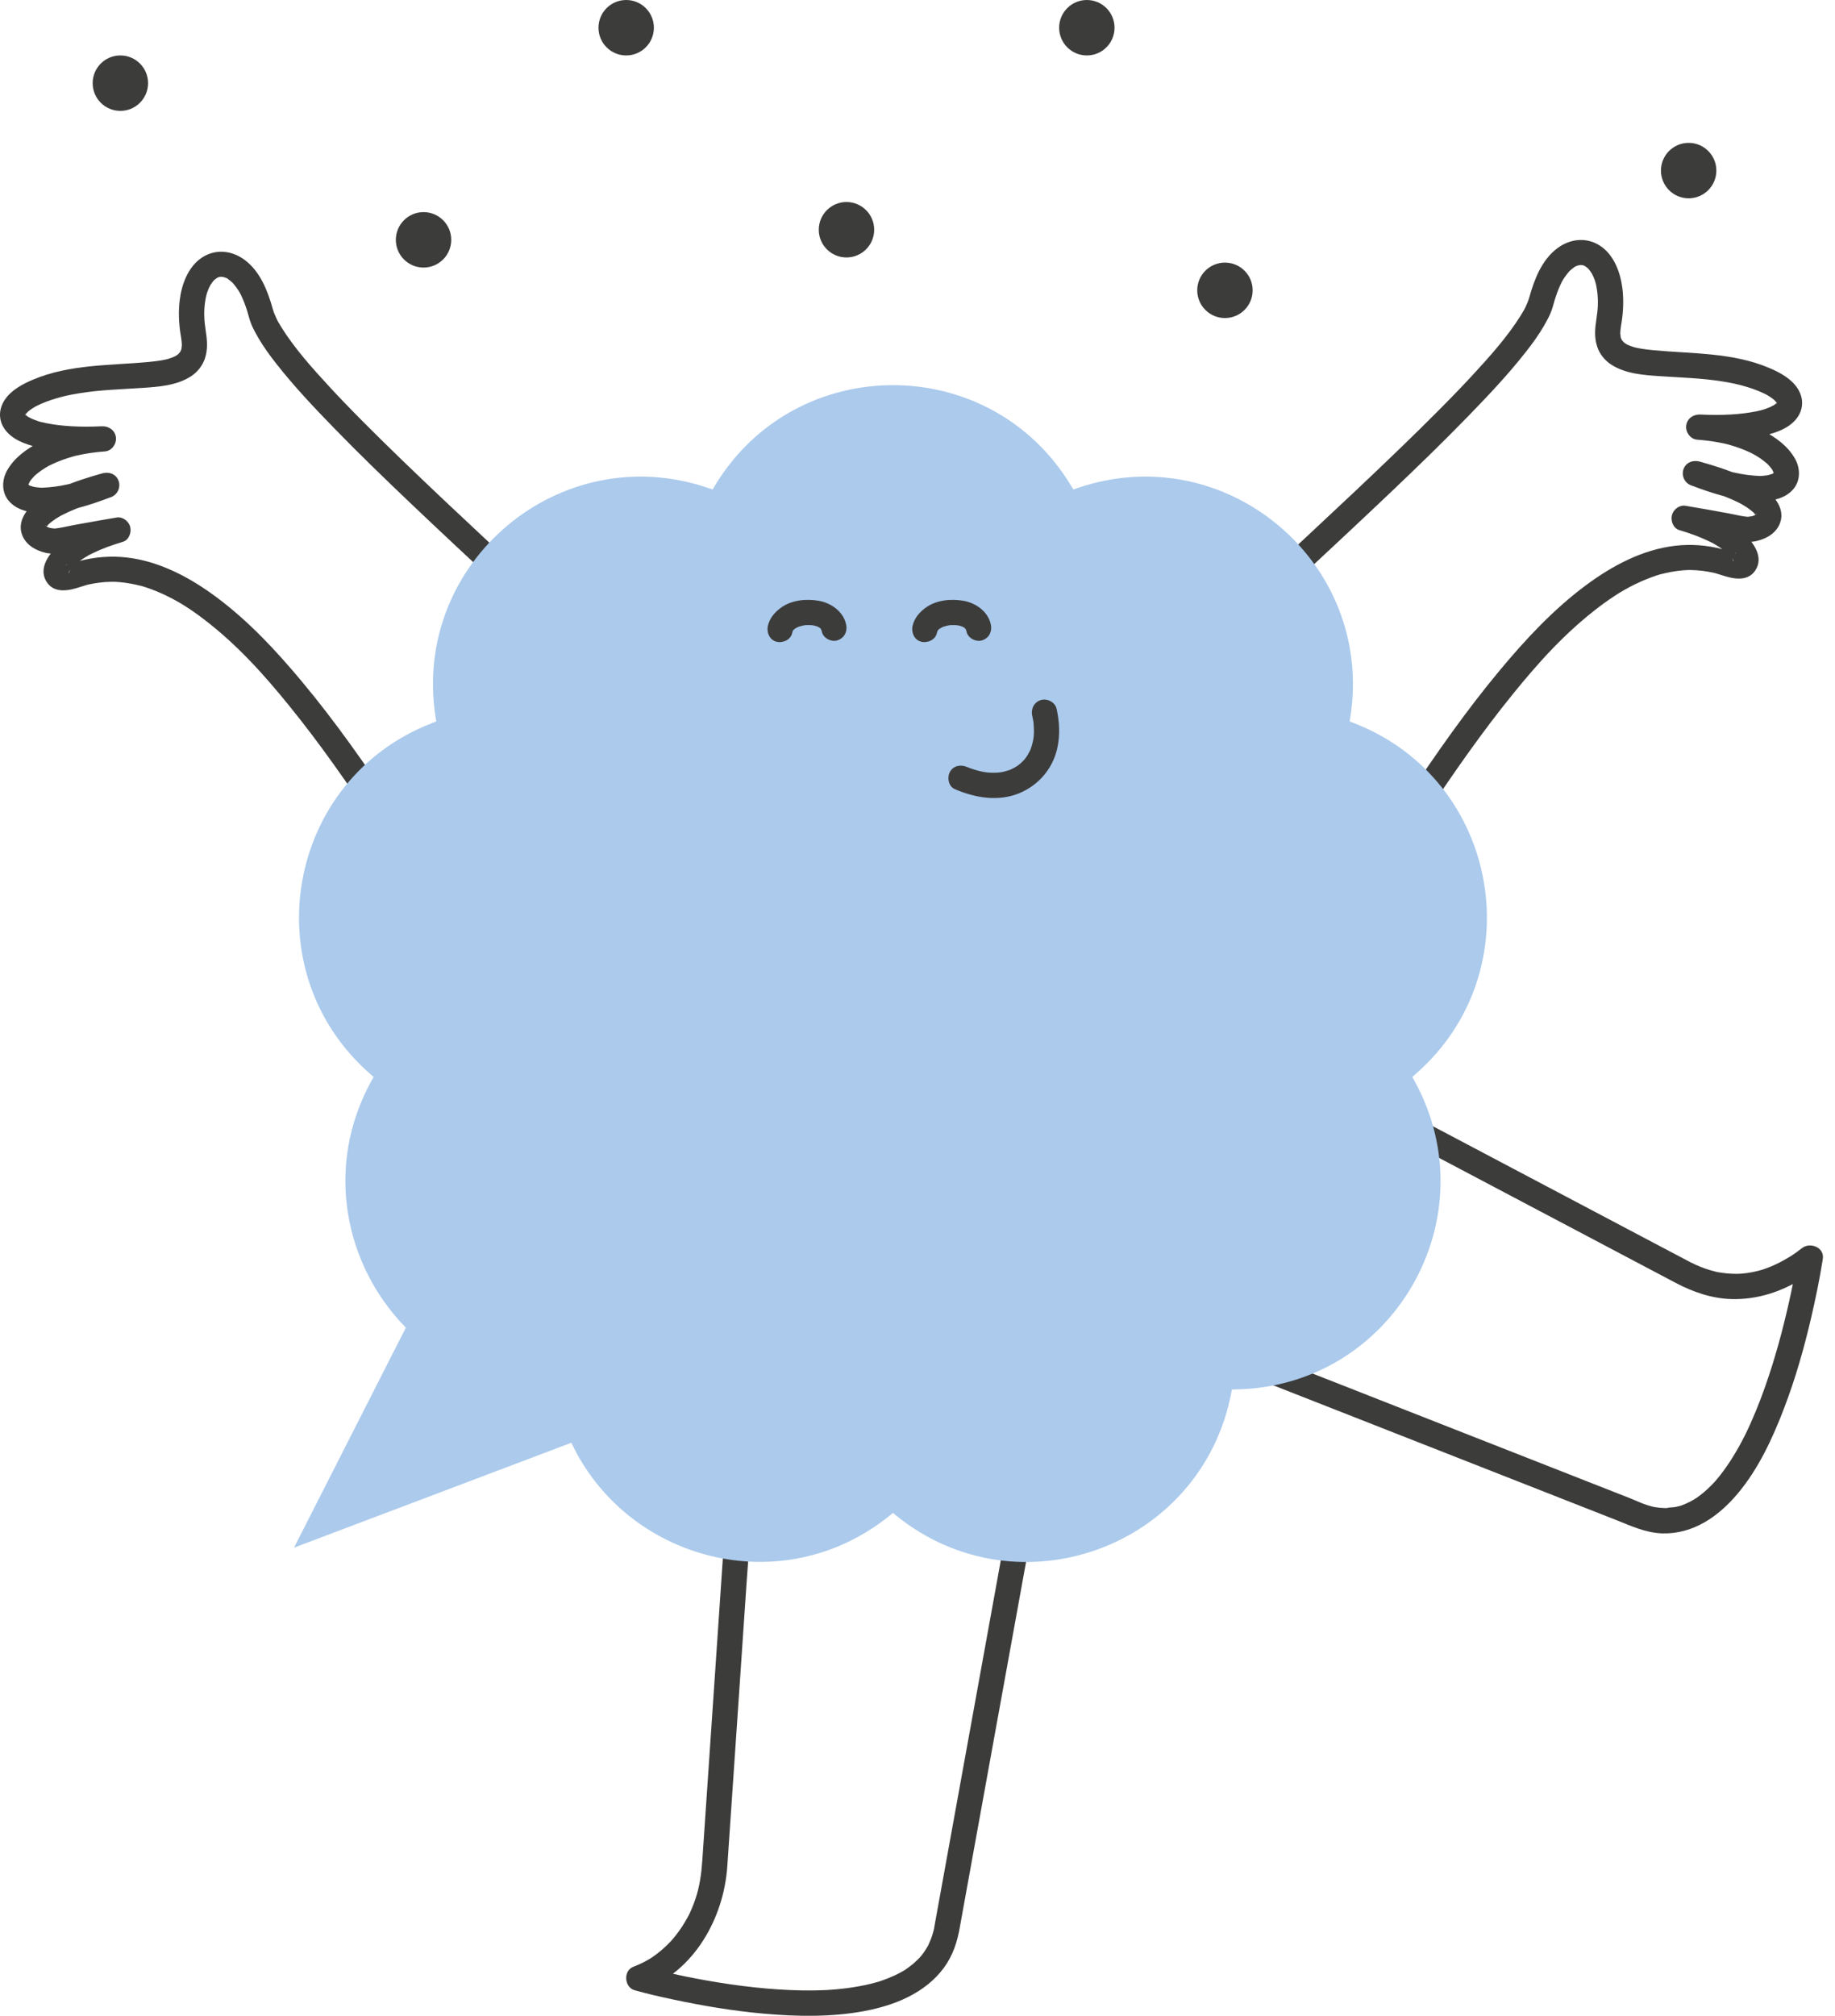
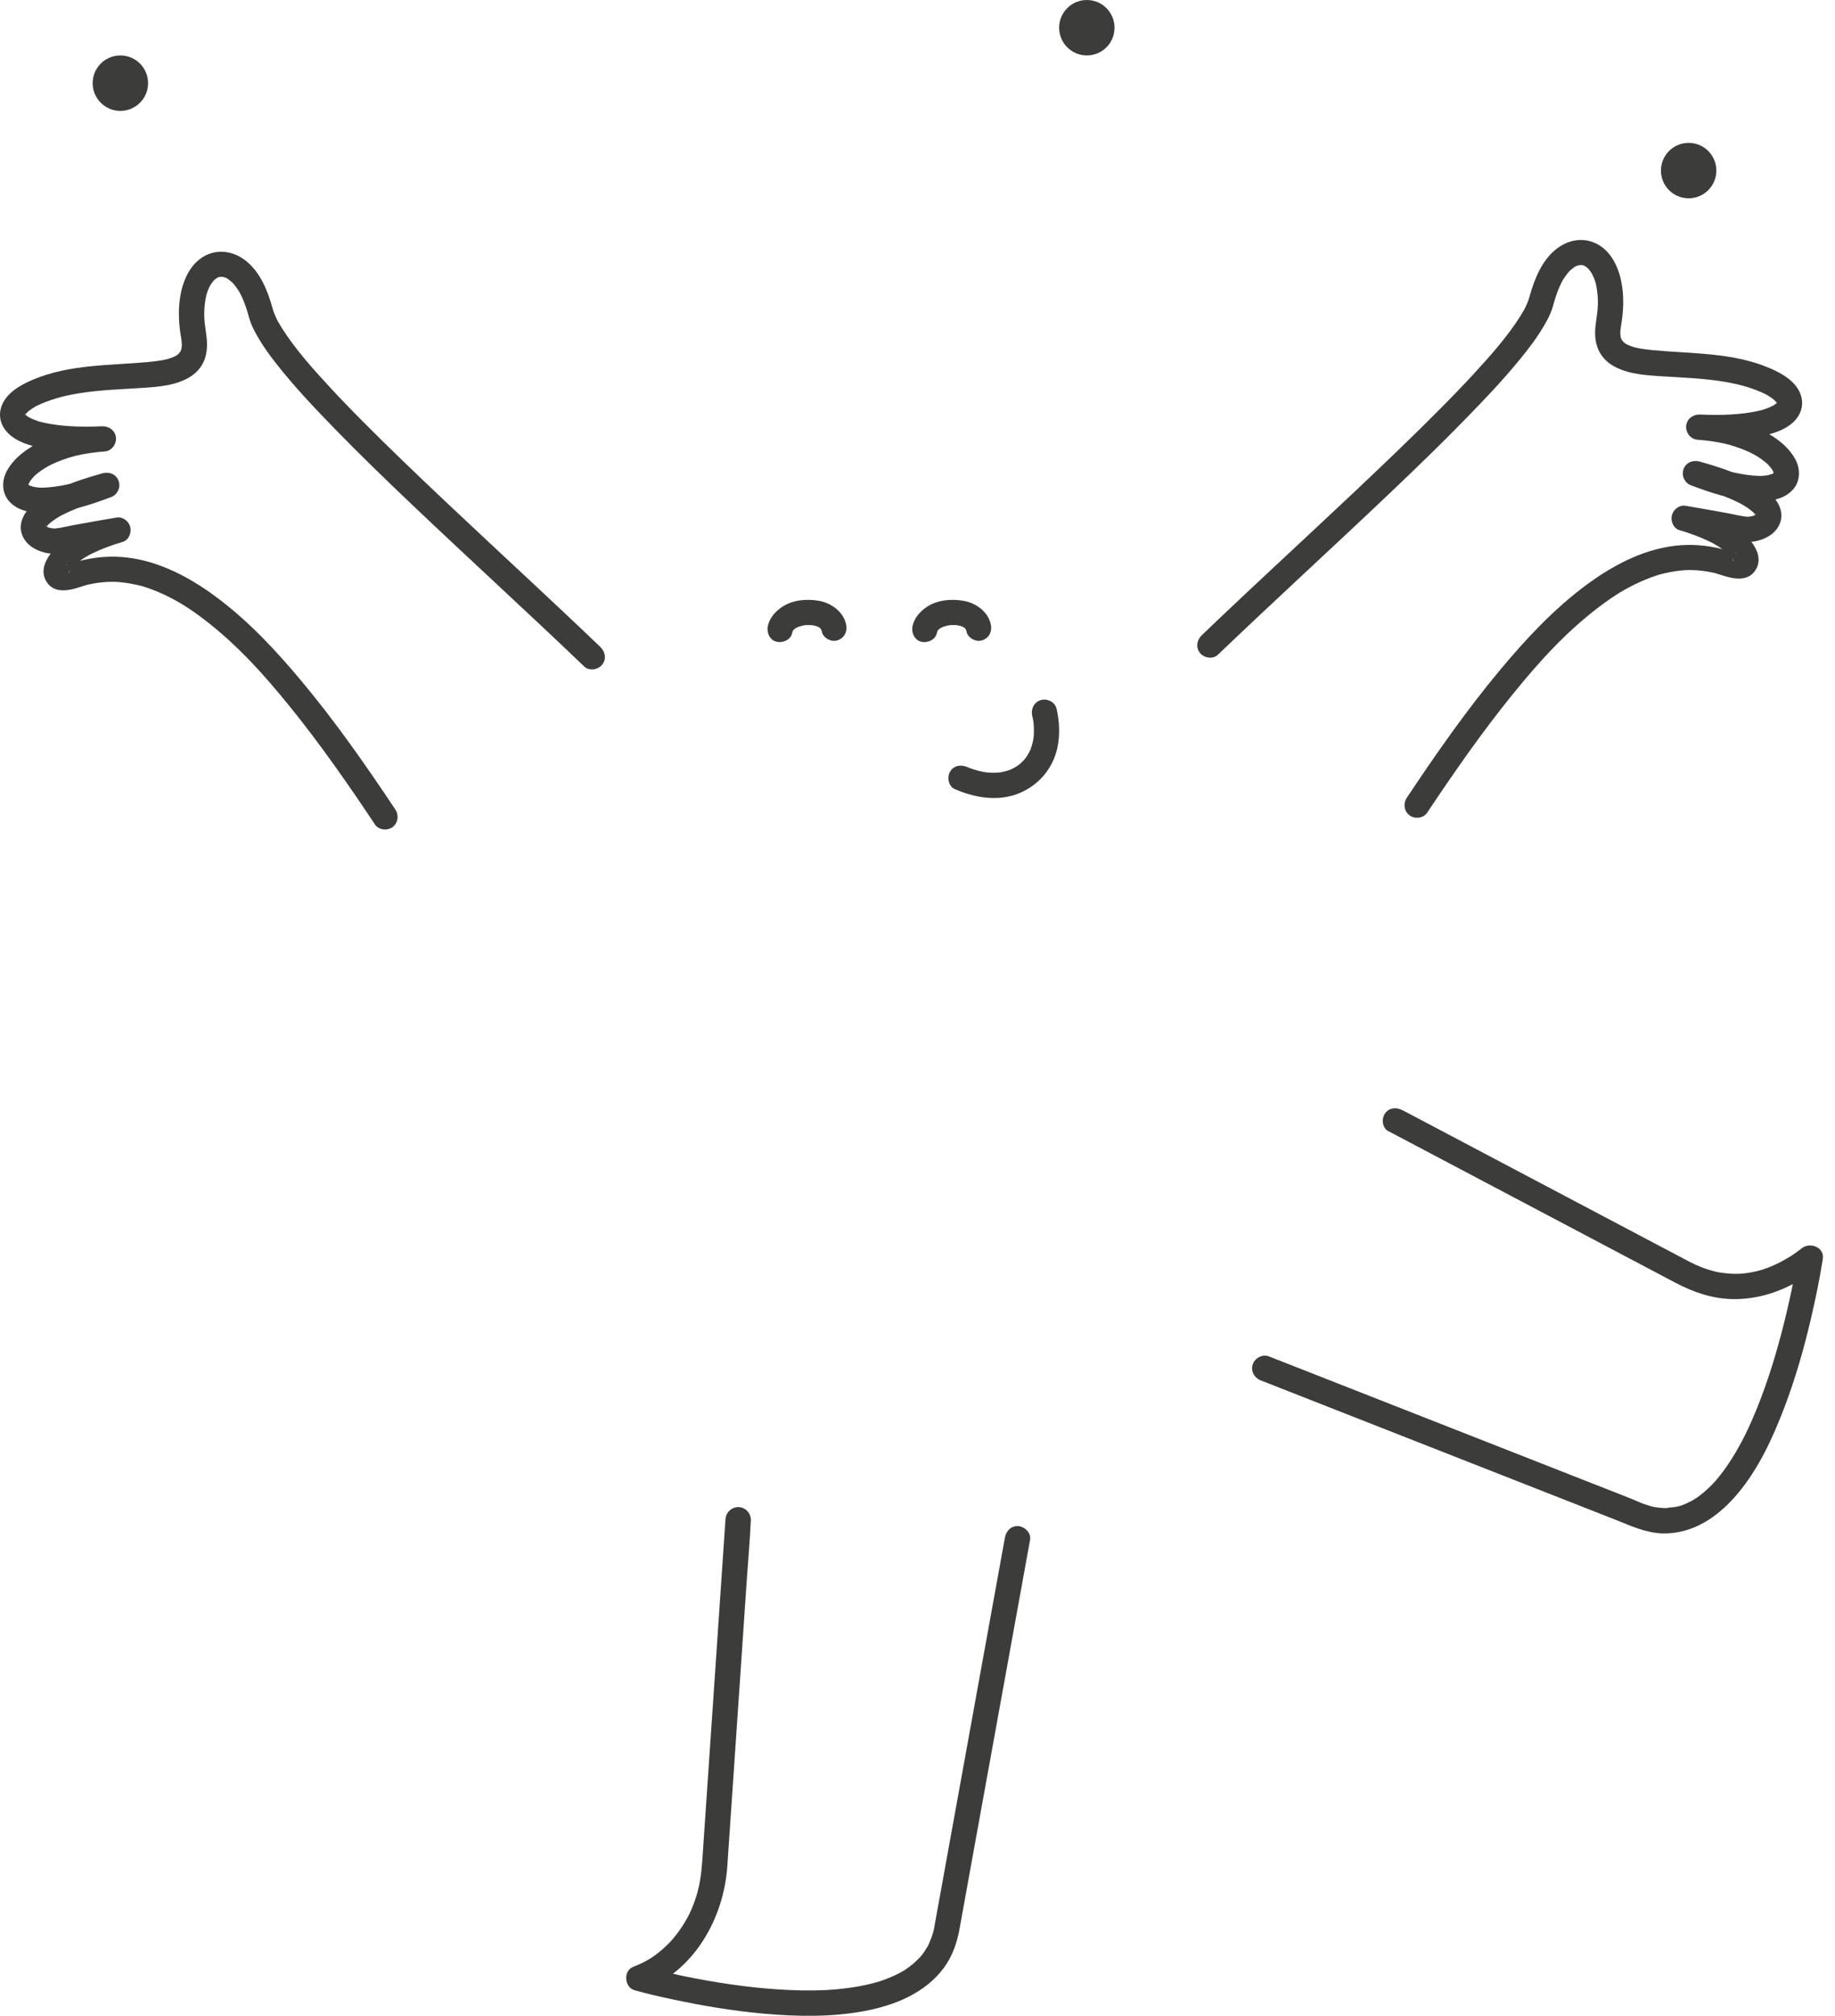
<svg xmlns="http://www.w3.org/2000/svg" width="143" height="157" viewBox="0 0 143 157" fill="none">
  <path d="M111.229 63.278C113.338 60.115 115.516 56.988 117.914 54.035C119.947 51.531 122.004 49.254 124.591 47.284C124.862 47.079 125.136 46.879 125.417 46.684C125.541 46.597 125.667 46.513 125.793 46.432C125.867 46.382 125.943 46.334 126.019 46.285C126.053 46.264 126.372 46.066 126.169 46.19C126.714 45.858 127.279 45.559 127.86 45.298C128.121 45.183 128.383 45.075 128.652 44.975C128.802 44.92 128.952 44.867 129.104 44.817C129.18 44.794 129.254 44.77 129.33 44.746C129.535 44.68 129.151 44.791 129.378 44.733C129.951 44.588 130.524 44.473 131.113 44.423C131.239 44.412 131.366 44.404 131.492 44.399C131.534 44.399 131.792 44.394 131.539 44.396C131.616 44.396 131.689 44.396 131.765 44.396C132.068 44.402 132.373 44.423 132.673 44.459C132.938 44.491 133.204 44.538 133.467 44.594C133.53 44.607 133.593 44.623 133.656 44.636C133.422 44.581 133.677 44.644 133.714 44.654C133.867 44.696 134.019 44.743 134.169 44.794C135.016 45.078 136.165 45.34 136.775 44.449C137.464 43.442 136.709 42.324 135.955 41.627C134.761 40.525 133.136 39.897 131.602 39.444C131.445 40.078 131.289 40.709 131.132 41.343C132.191 41.525 133.251 41.709 134.311 41.903C135.153 42.059 136.028 42.337 136.888 42.137C137.667 41.956 138.419 41.527 138.713 40.744C139.092 39.742 138.427 38.805 137.682 38.198C137.107 37.727 136.415 37.383 135.742 37.083C134.69 36.615 133.585 36.265 132.478 35.955C131.965 35.81 131.408 35.986 131.203 36.517C131.011 37.012 131.266 37.604 131.765 37.793C133.349 38.395 135.053 38.958 136.762 39.026C137.819 39.068 139.039 38.947 139.765 38.08C140.333 37.401 140.297 36.431 139.865 35.692C139.287 34.7 138.353 34.043 137.351 33.525C135.865 32.76 134.159 32.407 132.502 32.289C132.426 32.941 132.352 33.596 132.276 34.248C133.898 34.316 135.568 34.319 137.164 33.99C138.085 33.801 139.124 33.509 139.807 32.823C140.538 32.092 140.641 31.103 140.076 30.238C139.579 29.48 138.692 29.002 137.88 28.66C135.011 27.442 131.865 27.56 128.825 27.274C128.494 27.242 128.165 27.203 127.839 27.148C127.702 27.124 127.568 27.095 127.434 27.066C127.663 27.116 127.413 27.061 127.376 27.05C127.282 27.024 127.187 26.992 127.095 26.958C126.984 26.919 126.879 26.869 126.774 26.824C126.566 26.735 126.942 26.948 126.764 26.819C126.721 26.787 126.674 26.761 126.632 26.729C126.59 26.698 126.551 26.664 126.508 26.635C126.343 26.519 126.629 26.808 126.519 26.643C126.49 26.598 126.443 26.543 126.403 26.503C126.274 26.366 126.485 26.698 126.411 26.522C126.387 26.464 126.359 26.406 126.332 26.351C126.232 26.135 126.332 26.356 126.327 26.356C126.301 26.353 126.277 26.032 126.272 26.006C126.235 25.764 126.253 26.209 126.266 25.951C126.272 25.867 126.274 25.783 126.282 25.698C126.301 25.493 126.34 25.291 126.372 25.088C126.503 24.226 126.54 23.329 126.432 22.461C126.282 21.238 125.785 19.868 124.715 19.155C123.65 18.448 122.374 18.582 121.37 19.329C120.165 20.223 119.574 21.735 119.187 23.127C119.113 23.395 119.008 23.652 118.887 23.902C118.858 23.965 118.827 24.026 118.795 24.089C118.661 24.355 118.89 23.931 118.769 24.136C118.682 24.286 118.595 24.436 118.503 24.583C117.454 26.253 116.11 27.747 114.777 29.194C114.574 29.412 114.372 29.63 114.169 29.846C113.98 30.048 114.309 29.698 114.117 29.901C114.059 29.961 114.001 30.022 113.943 30.082C113.825 30.206 113.709 30.329 113.591 30.451C113.12 30.94 112.647 31.424 112.168 31.905C111.161 32.92 110.141 33.919 109.112 34.913C104.552 39.318 99.861 43.586 95.258 47.944C94.722 48.452 94.188 48.959 93.657 49.469C93.273 49.837 93.16 50.421 93.515 50.858C93.831 51.247 94.517 51.371 94.903 51C99.335 46.758 103.871 42.624 108.318 38.398C110.361 36.457 112.389 34.498 114.353 32.478C115.945 30.842 117.525 29.178 118.932 27.379C119.424 26.75 119.897 26.103 120.299 25.412C120.491 25.083 120.676 24.749 120.825 24.402C120.975 24.055 121.057 23.697 121.165 23.337C121.278 22.969 121.409 22.606 121.57 22.253C121.712 21.941 121.77 21.822 122.019 21.472C122.098 21.362 122.185 21.262 122.269 21.157C122.427 20.959 122.117 21.288 122.298 21.125C122.332 21.094 122.366 21.059 122.403 21.028C122.503 20.939 122.614 20.862 122.722 20.781C122.869 20.668 122.661 20.815 122.656 20.82C122.685 20.776 122.821 20.733 122.871 20.712C122.913 20.694 122.966 20.683 123.008 20.66C123.119 20.599 122.753 20.702 122.942 20.678C123.029 20.668 123.124 20.654 123.211 20.636C123.395 20.599 122.984 20.602 123.169 20.636C123.219 20.647 123.276 20.649 123.326 20.652C123.342 20.652 123.429 20.665 123.429 20.67C123.271 20.628 123.24 20.623 123.337 20.652C123.371 20.662 123.405 20.675 123.437 20.689C123.479 20.704 123.518 20.731 123.56 20.744C123.674 20.781 123.361 20.599 123.508 20.718C123.579 20.776 123.66 20.836 123.737 20.886C123.905 20.996 123.597 20.712 123.723 20.873C123.763 20.92 123.808 20.965 123.847 21.012C123.905 21.081 124.121 21.422 123.973 21.162C124.094 21.375 124.199 21.596 124.281 21.827C124.307 21.904 124.334 21.977 124.355 22.056C124.281 21.814 124.357 22.088 124.368 22.125C124.407 22.298 124.439 22.474 124.462 22.651C124.565 23.408 124.531 24.036 124.405 24.86C124.292 25.593 124.231 26.306 124.476 27.024C124.662 27.576 125.054 28.065 125.541 28.384C126.656 29.115 128.089 29.215 129.38 29.299C131.005 29.407 132.636 29.449 134.248 29.712C134.997 29.835 135.476 29.938 136.081 30.119C136.583 30.269 137.078 30.451 137.548 30.682C137.596 30.706 137.64 30.729 137.688 30.753C137.882 30.85 137.496 30.635 137.677 30.748C137.756 30.798 137.838 30.842 137.917 30.895C137.99 30.942 138.061 30.992 138.13 31.045C138.169 31.074 138.208 31.105 138.245 31.137C138.274 31.161 138.437 31.305 138.29 31.171C138.143 31.037 138.343 31.229 138.374 31.268C138.416 31.318 138.45 31.374 138.492 31.424C138.556 31.497 138.374 31.161 138.461 31.384C138.563 31.652 138.461 31.242 138.466 31.363C138.466 31.389 138.477 31.416 138.479 31.439C138.495 31.602 138.437 31.35 138.479 31.305C138.471 31.313 138.461 31.455 138.461 31.455C138.421 31.389 138.542 31.179 138.487 31.329C138.479 31.347 138.471 31.368 138.464 31.387C138.398 31.521 138.621 31.166 138.524 31.282C138.5 31.311 138.474 31.35 138.456 31.381C138.329 31.587 138.64 31.239 138.469 31.374C138.414 31.416 138.366 31.463 138.311 31.505C138.277 31.531 138.237 31.555 138.203 31.581C138.119 31.647 138.151 31.544 138.308 31.518C138.219 31.531 138.098 31.634 138.014 31.673C137.824 31.76 137.63 31.831 137.435 31.897C137.38 31.915 137.159 31.973 137.435 31.899C137.391 31.913 137.346 31.923 137.301 31.936C137.159 31.973 137.015 32.007 136.87 32.036C136.226 32.168 135.571 32.241 134.916 32.281C134.085 32.331 133.364 32.323 132.494 32.286C131.963 32.262 131.466 32.596 131.403 33.154C131.345 33.667 131.736 34.209 132.27 34.245C132.994 34.298 133.714 34.395 134.424 34.556C134.448 34.561 134.729 34.632 134.516 34.577C134.598 34.598 134.679 34.619 134.761 34.642C134.892 34.679 135.024 34.719 135.153 34.761C135.447 34.855 135.736 34.961 136.02 35.079C136.26 35.179 136.489 35.292 136.72 35.41C136.465 35.279 136.833 35.476 136.894 35.516C136.999 35.579 137.101 35.647 137.201 35.715C137.372 35.834 137.53 35.963 137.69 36.094C137.893 36.262 137.559 35.949 137.73 36.128C137.806 36.21 137.882 36.289 137.953 36.376C138.001 36.433 138.043 36.494 138.087 36.552C138.272 36.788 138.006 36.37 138.103 36.57C138.13 36.628 138.161 36.683 138.185 36.741C138.198 36.773 138.208 36.812 138.224 36.841C138.29 36.97 138.177 36.544 138.198 36.752C138.203 36.796 138.208 36.873 138.222 36.912C138.269 37.043 138.248 36.644 138.222 36.781C138.216 36.809 138.222 36.841 138.214 36.873C138.18 37.088 138.266 36.704 138.235 36.801C138.227 36.83 138.216 36.857 138.203 36.886C138.145 37.007 138.382 36.654 138.253 36.796C138.227 36.825 138.169 36.886 138.158 36.92C138.227 36.723 138.348 36.752 138.24 36.825C138.214 36.844 138.185 36.867 138.161 36.888C138.003 37.028 138.408 36.778 138.201 36.865C138.127 36.896 138.053 36.93 137.98 36.962C137.951 36.975 137.877 36.983 137.856 37.004C137.956 36.904 138.098 36.946 137.93 36.978C137.848 36.993 137.767 37.012 137.682 37.025C137.572 37.041 137.464 37.054 137.354 37.062C137.293 37.067 137.235 37.067 137.175 37.072C136.959 37.088 137.404 37.08 137.178 37.072C136.483 37.049 135.805 36.954 135.129 36.801C135.129 36.801 134.821 36.728 134.995 36.773C134.895 36.749 134.798 36.723 134.698 36.694C134.453 36.628 134.211 36.557 133.969 36.481C133.464 36.323 132.965 36.144 132.47 35.957C132.231 36.57 131.994 37.183 131.755 37.796C132.696 38.059 133.63 38.35 134.537 38.719C134.871 38.853 135.2 38.997 135.521 39.16C135.587 39.192 135.65 39.229 135.715 39.26C135.815 39.308 135.65 39.224 135.647 39.224C135.686 39.245 135.726 39.268 135.763 39.289C135.878 39.358 135.994 39.426 136.107 39.5C136.304 39.629 136.483 39.773 136.662 39.923C136.786 40.023 136.504 39.752 136.602 39.868C136.628 39.899 136.659 39.926 136.686 39.957C136.744 40.023 136.794 40.091 136.846 40.16C136.957 40.299 136.736 39.897 136.828 40.141C136.838 40.168 136.849 40.197 136.862 40.223C136.936 40.373 136.815 40.139 136.825 40.086C136.82 40.112 136.838 40.22 136.849 40.249C136.812 40.147 136.875 39.978 136.833 40.181C136.846 40.118 136.925 39.913 136.846 40.089C136.767 40.265 137.001 39.836 136.878 40.028C136.786 40.17 136.717 40.086 136.938 39.978C136.896 39.999 136.854 40.055 136.817 40.084C136.794 40.102 136.767 40.118 136.744 40.136C136.631 40.231 136.857 40.06 136.88 40.055C136.825 40.07 136.767 40.115 136.712 40.141C136.662 40.165 136.61 40.181 136.557 40.202C136.339 40.291 136.828 40.147 136.594 40.191C136.47 40.215 136.347 40.236 136.22 40.249C136.191 40.252 136.162 40.249 136.134 40.254C136.018 40.27 136.415 40.27 136.257 40.252C136.194 40.244 136.131 40.246 136.07 40.239C135.615 40.189 135.16 40.065 134.711 39.984C133.593 39.778 132.47 39.581 131.35 39.392C130.871 39.31 130.393 39.684 130.287 40.136C130.182 40.588 130.401 41.149 130.879 41.291C131.676 41.525 132.46 41.806 133.207 42.169C133.291 42.211 133.375 42.253 133.459 42.295C133.725 42.429 133.304 42.2 133.551 42.345C133.669 42.416 133.79 42.484 133.906 42.558C134.13 42.7 134.348 42.855 134.553 43.024C134.603 43.063 134.648 43.108 134.698 43.147C134.866 43.284 134.548 42.979 134.685 43.134C134.745 43.202 134.811 43.263 134.869 43.334C134.921 43.397 134.969 43.463 135.018 43.526C135.108 43.642 135.013 43.639 134.976 43.447C134.984 43.486 135.024 43.534 135.042 43.571C135.055 43.599 135.066 43.629 135.079 43.655C135.153 43.789 134.992 43.694 135.05 43.531C135.042 43.552 135.068 43.663 135.076 43.681C135.111 43.77 135.097 43.381 135.066 43.586C135.118 43.271 135.132 43.352 135.097 43.437C135.047 43.56 135.255 43.181 135.166 43.308C135.076 43.434 135.402 43.097 135.226 43.229C135.481 43.037 135.431 43.113 135.308 43.158C135.655 43.032 135.494 43.11 135.384 43.118C135.232 43.129 135.658 43.139 135.502 43.118C135.458 43.113 135.413 43.113 135.371 43.108C135.337 43.105 135.303 43.097 135.271 43.092C135.121 43.076 135.232 43.013 135.342 43.116C135.305 43.081 135.158 43.058 135.108 43.042C134.819 42.942 134.532 42.85 134.237 42.774C133.02 42.458 131.776 42.361 130.524 42.508C127.968 42.811 125.612 44.078 123.574 45.593C121.067 47.455 118.906 49.774 116.912 52.165C114.275 55.323 111.913 58.708 109.633 62.129C109.338 62.571 109.409 63.186 109.851 63.507C110.269 63.81 110.932 63.733 111.229 63.289V63.278Z" fill="#3C3C3B" />
  <path d="M29.208 64.194C27.099 61.03 24.922 57.903 22.523 54.95C20.491 52.446 18.434 50.169 15.846 48.199C15.575 47.994 15.302 47.794 15.021 47.599C14.897 47.513 14.771 47.428 14.645 47.347C14.571 47.297 14.495 47.25 14.418 47.2C14.384 47.179 14.066 46.981 14.268 47.105C13.724 46.774 13.159 46.474 12.577 46.214C12.317 46.098 12.054 45.99 11.786 45.89C11.636 45.835 11.486 45.782 11.334 45.732C11.257 45.709 11.184 45.685 11.107 45.661C10.902 45.596 11.286 45.706 11.06 45.648C10.487 45.504 9.913 45.388 9.324 45.338C9.198 45.327 9.072 45.319 8.946 45.314C8.904 45.314 8.646 45.309 8.898 45.312C8.822 45.312 8.748 45.312 8.672 45.312C8.37 45.317 8.065 45.338 7.765 45.375C7.499 45.406 7.234 45.453 6.971 45.509C6.908 45.522 6.844 45.538 6.781 45.551C7.015 45.496 6.76 45.559 6.723 45.569C6.571 45.611 6.418 45.659 6.269 45.709C5.422 45.993 4.273 46.256 3.662 45.364C2.973 44.357 3.728 43.239 4.483 42.542C5.677 41.441 7.302 40.812 8.835 40.36C8.993 40.993 9.148 41.624 9.306 42.258C8.246 42.44 7.186 42.624 6.127 42.819C5.285 42.974 4.409 43.252 3.549 43.053C2.771 42.871 2.019 42.442 1.724 41.659C1.346 40.657 2.011 39.721 2.755 39.113C3.331 38.642 4.023 38.298 4.696 37.998C5.748 37.53 6.852 37.18 7.96 36.87C8.472 36.725 9.03 36.901 9.235 37.433C9.427 37.927 9.172 38.519 8.672 38.708C7.089 39.31 5.385 39.873 3.676 39.941C2.618 39.983 1.398 39.863 0.672 38.995C0.104 38.316 0.141 37.346 0.572 36.607C1.151 35.615 2.085 34.958 3.086 34.44C4.572 33.675 6.279 33.322 7.936 33.204C8.012 33.856 8.086 34.511 8.162 35.163C6.539 35.231 4.869 35.234 3.273 34.905C2.353 34.716 1.314 34.424 0.63 33.738C-0.101 33.007 -0.203 32.018 0.362 31.153C0.859 30.395 1.745 29.917 2.558 29.575C5.427 28.357 8.572 28.476 11.612 28.189C11.944 28.157 12.272 28.118 12.598 28.063C12.735 28.039 12.869 28.01 13.004 27.981C12.775 28.031 13.024 27.976 13.061 27.965C13.156 27.939 13.251 27.907 13.343 27.873C13.453 27.834 13.558 27.784 13.664 27.739C13.871 27.65 13.495 27.863 13.674 27.734C13.716 27.702 13.764 27.676 13.806 27.645C13.848 27.613 13.887 27.579 13.929 27.55C14.095 27.434 13.808 27.723 13.919 27.558C13.948 27.513 13.995 27.458 14.034 27.418C14.163 27.282 13.953 27.613 14.027 27.437C14.05 27.379 14.079 27.321 14.105 27.266C14.205 27.05 14.105 27.271 14.111 27.271C14.137 27.268 14.161 26.948 14.166 26.921C14.203 26.679 14.184 27.124 14.171 26.866C14.166 26.782 14.163 26.698 14.155 26.614C14.137 26.409 14.098 26.206 14.066 26.003C13.934 25.141 13.898 24.244 14.005 23.376C14.155 22.154 14.652 20.783 15.723 20.071C16.788 19.363 18.063 19.497 19.068 20.244C20.272 21.138 20.864 22.651 21.25 24.042C21.324 24.31 21.429 24.568 21.55 24.817C21.579 24.881 21.611 24.941 21.642 25.004C21.776 25.27 21.548 24.846 21.669 25.052C21.756 25.201 21.842 25.351 21.934 25.499C22.984 27.169 24.327 28.662 25.661 30.109C25.863 30.327 26.066 30.545 26.268 30.761C26.457 30.963 26.129 30.613 26.321 30.816C26.379 30.877 26.436 30.937 26.494 30.997C26.613 31.121 26.728 31.245 26.847 31.366C27.317 31.855 27.791 32.339 28.27 32.82C29.277 33.835 30.297 34.834 31.325 35.828C35.885 40.233 40.577 44.502 45.179 48.859C45.716 49.367 46.249 49.874 46.781 50.384C47.165 50.753 47.278 51.336 46.923 51.773C46.607 52.162 45.921 52.286 45.534 51.915C41.103 47.673 36.566 43.539 32.12 39.313C30.076 37.372 28.049 35.413 26.084 33.393C24.493 31.758 22.913 30.093 21.506 28.294C21.014 27.666 20.541 27.019 20.138 26.327C19.946 25.998 19.762 25.664 19.612 25.317C19.462 24.97 19.381 24.612 19.273 24.252C19.16 23.884 19.028 23.521 18.868 23.169C18.726 22.856 18.668 22.737 18.418 22.387C18.339 22.277 18.253 22.177 18.168 22.072C18.011 21.875 18.321 22.203 18.14 22.04C18.105 22.009 18.071 21.975 18.034 21.943C17.934 21.854 17.824 21.777 17.716 21.696C17.569 21.583 17.777 21.73 17.782 21.735C17.753 21.691 17.616 21.648 17.566 21.628C17.524 21.609 17.471 21.599 17.429 21.575C17.319 21.514 17.684 21.617 17.495 21.593C17.408 21.583 17.314 21.57 17.227 21.551C17.043 21.514 17.453 21.517 17.269 21.551C17.219 21.562 17.161 21.564 17.111 21.567C17.095 21.567 17.009 21.58 17.009 21.585C17.166 21.543 17.198 21.538 17.101 21.567C17.067 21.578 17.032 21.591 17.001 21.604C16.959 21.62 16.919 21.646 16.877 21.659C16.764 21.696 17.077 21.514 16.93 21.633C16.859 21.691 16.777 21.751 16.701 21.801C16.533 21.912 16.84 21.628 16.714 21.788C16.675 21.835 16.63 21.88 16.59 21.927C16.533 21.996 16.317 22.338 16.464 22.077C16.343 22.29 16.238 22.511 16.157 22.742C16.13 22.819 16.104 22.892 16.083 22.971C16.157 22.729 16.08 23.003 16.07 23.04C16.03 23.213 15.999 23.39 15.975 23.566C15.873 24.323 15.907 24.952 16.033 25.775C16.146 26.508 16.207 27.221 15.962 27.939C15.775 28.491 15.383 28.98 14.897 29.299C13.782 30.03 12.349 30.13 11.057 30.214C9.432 30.322 7.802 30.364 6.19 30.627C5.44 30.75 4.962 30.853 4.357 31.034C3.854 31.184 3.36 31.366 2.889 31.597C2.842 31.621 2.797 31.644 2.75 31.668C2.555 31.765 2.942 31.55 2.76 31.663C2.681 31.713 2.6 31.758 2.521 31.81C2.447 31.857 2.376 31.907 2.308 31.96C2.269 31.989 2.229 32.02 2.192 32.052C2.163 32.076 2 32.22 2.148 32.086C2.295 31.952 2.095 32.144 2.063 32.184C2.021 32.233 1.987 32.289 1.945 32.339C1.882 32.412 2.063 32.076 1.977 32.299C1.874 32.568 1.977 32.157 1.971 32.278C1.971 32.304 1.961 32.331 1.958 32.355C1.943 32.517 2 32.265 1.958 32.22C1.966 32.228 1.977 32.37 1.977 32.37C2.016 32.304 1.895 32.094 1.95 32.244C1.958 32.262 1.966 32.283 1.974 32.302C2.04 32.436 1.816 32.081 1.914 32.197C1.937 32.226 1.964 32.265 1.982 32.297C2.108 32.502 1.798 32.155 1.969 32.289C2.024 32.331 2.071 32.378 2.127 32.42C2.161 32.447 2.2 32.47 2.234 32.496C2.319 32.562 2.287 32.46 2.129 32.433C2.219 32.447 2.34 32.549 2.424 32.589C2.613 32.675 2.808 32.746 3.002 32.812C3.058 32.831 3.278 32.888 3.002 32.815C3.047 32.828 3.092 32.838 3.136 32.852C3.278 32.888 3.423 32.922 3.568 32.951C4.212 33.083 4.867 33.157 5.522 33.196C6.353 33.246 7.073 33.238 7.944 33.201C8.475 33.178 8.972 33.512 9.035 34.069C9.093 34.582 8.701 35.124 8.167 35.16C7.444 35.213 6.723 35.31 6.013 35.471C5.99 35.476 5.708 35.547 5.921 35.492C5.84 35.513 5.758 35.534 5.677 35.558C5.545 35.594 5.414 35.634 5.285 35.676C4.99 35.771 4.701 35.876 4.417 35.994C4.178 36.094 3.949 36.207 3.718 36.325C3.973 36.194 3.605 36.391 3.544 36.431C3.439 36.494 3.336 36.562 3.236 36.63C3.065 36.749 2.908 36.878 2.747 37.009C2.545 37.178 2.879 36.865 2.708 37.043C2.632 37.125 2.555 37.204 2.484 37.291C2.437 37.349 2.395 37.409 2.35 37.467C2.166 37.703 2.432 37.285 2.334 37.485C2.308 37.543 2.276 37.598 2.253 37.656C2.24 37.688 2.229 37.727 2.213 37.756C2.148 37.885 2.261 37.459 2.24 37.667C2.234 37.711 2.229 37.788 2.216 37.827C2.169 37.959 2.19 37.559 2.216 37.696C2.221 37.724 2.216 37.756 2.224 37.788C2.258 38.003 2.171 37.619 2.203 37.717C2.211 37.746 2.221 37.772 2.234 37.801C2.292 37.922 2.056 37.569 2.184 37.711C2.211 37.74 2.269 37.801 2.279 37.835C2.211 37.638 2.09 37.667 2.198 37.74C2.224 37.759 2.253 37.782 2.276 37.803C2.434 37.943 2.029 37.693 2.237 37.78C2.311 37.811 2.384 37.846 2.458 37.877C2.487 37.89 2.561 37.898 2.582 37.919C2.482 37.819 2.34 37.861 2.508 37.893C2.589 37.909 2.671 37.927 2.755 37.94C2.866 37.956 2.973 37.969 3.084 37.977C3.144 37.982 3.202 37.982 3.263 37.987C3.478 38.003 3.034 37.995 3.26 37.987C3.954 37.964 4.633 37.869 5.309 37.717C5.309 37.717 5.616 37.643 5.443 37.688C5.543 37.664 5.64 37.638 5.74 37.609C5.985 37.543 6.226 37.472 6.468 37.396C6.973 37.238 7.473 37.059 7.967 36.873C8.207 37.485 8.443 38.098 8.683 38.711C7.741 38.974 6.808 39.266 5.9 39.634C5.566 39.768 5.238 39.913 4.917 40.076C4.851 40.107 4.788 40.144 4.722 40.175C4.622 40.223 4.788 40.139 4.791 40.139C4.751 40.16 4.712 40.183 4.675 40.204C4.559 40.273 4.443 40.341 4.33 40.415C4.133 40.544 3.954 40.688 3.775 40.838C3.652 40.938 3.933 40.667 3.836 40.783C3.81 40.815 3.778 40.841 3.752 40.872C3.694 40.938 3.644 41.007 3.591 41.075C3.481 41.214 3.702 40.812 3.61 41.056C3.599 41.083 3.589 41.112 3.576 41.138C3.502 41.288 3.623 41.054 3.612 41.001C3.618 41.028 3.599 41.135 3.589 41.164C3.626 41.062 3.562 40.894 3.605 41.096C3.591 41.033 3.513 40.828 3.591 41.004C3.67 41.18 3.436 40.751 3.56 40.943C3.652 41.085 3.72 41.001 3.499 40.894C3.541 40.914 3.583 40.97 3.62 40.999C3.644 41.017 3.67 41.033 3.694 41.051C3.807 41.146 3.581 40.975 3.557 40.97C3.612 40.986 3.67 41.03 3.726 41.056C3.775 41.08 3.828 41.096 3.881 41.117C4.099 41.206 3.61 41.062 3.844 41.106C3.967 41.13 4.091 41.151 4.217 41.164C4.246 41.167 4.275 41.164 4.304 41.17C4.42 41.185 4.023 41.185 4.18 41.167C4.244 41.159 4.307 41.162 4.367 41.154C4.822 41.104 5.277 40.98 5.727 40.899C6.844 40.694 7.967 40.496 9.088 40.307C9.566 40.225 10.045 40.599 10.15 41.051C10.255 41.504 10.037 42.064 9.558 42.206C8.762 42.44 7.978 42.721 7.231 43.084C7.147 43.126 7.063 43.168 6.979 43.21C6.713 43.344 7.134 43.116 6.887 43.26C6.768 43.331 6.647 43.4 6.532 43.473C6.308 43.615 6.09 43.77 5.885 43.939C5.835 43.978 5.79 44.023 5.74 44.062C5.572 44.199 5.89 43.894 5.753 44.049C5.693 44.118 5.627 44.178 5.569 44.249C5.516 44.312 5.469 44.378 5.419 44.441C5.33 44.557 5.424 44.554 5.461 44.362C5.453 44.402 5.414 44.449 5.395 44.486C5.382 44.515 5.372 44.544 5.359 44.57C5.285 44.704 5.445 44.609 5.388 44.446C5.395 44.467 5.369 44.578 5.361 44.596C5.327 44.686 5.34 44.296 5.372 44.502C5.319 44.186 5.306 44.267 5.34 44.352C5.39 44.475 5.182 44.097 5.272 44.223C5.361 44.349 5.035 44.012 5.211 44.144C4.956 43.952 5.006 44.028 5.13 44.073C4.783 43.947 4.943 44.026 5.054 44.033C5.206 44.044 4.78 44.054 4.935 44.033C4.98 44.028 5.025 44.028 5.067 44.023C5.101 44.02 5.135 44.012 5.167 44.007C5.317 43.991 5.206 43.928 5.096 44.031C5.132 43.997 5.28 43.973 5.33 43.957C5.619 43.857 5.906 43.765 6.2 43.689C7.418 43.373 8.662 43.276 9.913 43.423C12.47 43.726 14.826 44.993 16.864 46.508C19.37 48.37 21.532 50.69 23.525 53.08C26.163 56.238 28.525 59.623 30.805 63.044C31.099 63.486 31.028 64.102 30.586 64.422C30.168 64.725 29.506 64.648 29.208 64.204V64.194Z" fill="#3C3C3B" />
  <path d="M56.54 118.281C56.456 119.509 56.372 120.737 56.29 121.965C56.101 124.75 55.911 127.538 55.722 130.323C55.52 133.31 55.315 136.3 55.112 139.288C54.986 141.152 54.857 143.017 54.731 144.884C54.657 145.957 54.528 146.904 54.197 147.89C54.113 148.145 54.015 148.395 53.913 148.642C53.855 148.779 53.794 148.913 53.731 149.047C53.716 149.084 53.621 149.27 53.694 149.123C53.658 149.194 53.621 149.265 53.581 149.336C53.313 149.831 53.003 150.301 52.656 150.743C52.572 150.851 52.485 150.953 52.395 151.059C52.372 151.088 52.264 151.206 52.395 151.064C52.356 151.109 52.314 151.151 52.274 151.195C52.082 151.398 51.885 151.59 51.678 151.774C51.496 151.934 51.309 152.087 51.115 152.234C51.025 152.303 50.933 152.366 50.841 152.429C50.841 152.429 50.612 152.581 50.744 152.495C50.865 152.416 50.67 152.539 50.647 152.555C50.236 152.802 49.805 153.01 49.355 153.181C48.559 153.481 48.645 154.777 49.45 155.006C50.426 155.282 51.42 155.508 52.411 155.719C54.746 156.218 57.105 156.615 59.485 156.828C62.105 157.062 64.808 157.112 67.404 156.621C69.734 156.179 72.103 155.227 73.555 153.262C74.252 152.318 74.607 151.23 74.801 150.086C74.843 149.841 74.891 149.599 74.933 149.357C75.206 147.848 75.48 146.341 75.753 144.831C76.179 142.478 76.608 140.124 77.034 137.77L78.436 130.046C78.83 127.874 79.225 125.699 79.619 123.527C79.827 122.378 80.037 121.229 80.245 120.077C80.255 120.024 80.263 119.972 80.274 119.922C80.369 119.398 79.861 118.899 79.369 118.862C78.793 118.817 78.404 119.241 78.309 119.767C78.168 120.553 78.025 121.337 77.883 122.123C77.531 124.064 77.179 126.004 76.826 127.945C76.371 130.451 75.916 132.958 75.461 135.467C75.007 137.975 74.573 140.366 74.128 142.814C73.799 144.621 73.473 146.428 73.145 148.234C73.06 148.702 72.974 149.17 72.889 149.639C72.874 149.731 72.855 149.823 72.84 149.915C72.826 149.999 72.811 150.083 72.797 150.17C72.792 150.199 72.784 150.228 72.782 150.257C72.763 150.38 72.829 150.057 72.797 150.178C72.782 150.241 72.769 150.307 72.753 150.37C72.719 150.504 72.679 150.638 72.637 150.769C72.553 151.024 72.44 151.264 72.337 151.511C72.324 151.545 72.445 151.311 72.345 151.49C72.311 151.55 72.279 151.611 72.245 151.669C72.179 151.779 72.111 151.887 72.04 151.992C71.969 152.097 71.893 152.2 71.814 152.297C71.777 152.345 71.74 152.389 71.701 152.434C71.685 152.452 71.667 152.471 71.651 152.492C71.532 152.639 71.79 152.347 71.709 152.426C71.527 152.602 71.354 152.786 71.159 152.952C70.964 153.118 70.749 153.26 70.544 153.415C70.512 153.439 70.751 153.289 70.567 153.399C70.507 153.436 70.449 153.473 70.388 153.507C70.273 153.573 70.157 153.638 70.039 153.699C69.547 153.954 69.034 154.149 68.511 154.33C68.413 154.364 68.619 154.291 68.619 154.296C68.619 154.301 68.524 154.325 68.508 154.33C68.442 154.349 68.379 154.367 68.314 154.385C68.164 154.427 68.014 154.467 67.864 154.504C67.575 154.575 67.283 154.638 66.991 154.69C66.383 154.803 65.768 154.882 65.153 154.938C65.005 154.951 64.858 154.961 64.711 154.972C64.637 154.977 64.564 154.982 64.487 154.988C64.445 154.988 64.403 154.993 64.358 154.995C64.18 155.006 64.508 154.99 64.385 154.995C64.072 155.006 63.761 155.019 63.449 155.024C62.796 155.032 62.142 155.022 61.489 154.99C59.046 154.88 56.614 154.548 54.213 154.091C53.963 154.043 53.713 153.993 53.461 153.944C53.35 153.92 53.24 153.894 53.129 153.875C53.479 153.938 53.061 153.859 52.966 153.841C52.566 153.754 52.167 153.665 51.77 153.57C51.275 153.454 50.778 153.331 50.289 153.199C50.226 153.181 50.16 153.165 50.097 153.147C50.129 153.754 50.16 154.364 50.192 154.972C54.11 153.502 56.398 149.389 56.677 145.37C56.787 143.79 56.892 142.209 57 140.629C57.2 137.694 57.4 134.759 57.6 131.824C57.797 128.908 57.997 125.991 58.194 123.078C58.297 121.557 58.436 120.032 58.504 118.51C58.504 118.486 58.507 118.465 58.51 118.441C58.547 117.91 58.139 117.423 57.605 117.381C57.077 117.339 56.582 117.755 56.545 118.286L56.54 118.281Z" fill="#3C3C3B" />
  <path d="M108.197 88.099C109.281 88.669 110.362 89.243 111.445 89.813C113.872 91.094 116.297 92.375 118.724 93.655C121.254 94.991 123.784 96.325 126.311 97.66C127.731 98.41 129.151 99.159 130.572 99.909C131.929 100.624 133.383 101.132 134.929 101.177C136.915 101.234 138.848 100.608 140.512 99.543C140.925 99.28 141.327 99.004 141.714 98.702C141.172 98.426 140.631 98.15 140.091 97.874C140.052 98.142 140.005 98.41 139.96 98.676C139.905 98.983 139.85 99.294 139.792 99.601C139.757 99.785 139.721 99.969 139.684 100.154C139.663 100.253 139.644 100.353 139.623 100.451C139.613 100.506 139.6 100.561 139.589 100.616C139.55 100.806 139.637 100.39 139.597 100.582C139.124 102.796 138.561 104.992 137.848 107.144C137.441 108.372 136.986 109.584 136.46 110.767C136.331 111.059 136.194 111.349 136.055 111.638C136.023 111.701 135.992 111.767 135.96 111.83C135.894 111.964 136.057 111.641 135.936 111.875C135.863 112.019 135.789 112.161 135.713 112.306C135.426 112.842 135.119 113.368 134.782 113.878C134.466 114.36 134.124 114.823 133.754 115.262C133.714 115.309 133.672 115.356 133.63 115.404C133.488 115.567 133.767 115.259 133.648 115.385C133.554 115.488 133.459 115.59 133.359 115.688C133.175 115.874 132.98 116.053 132.781 116.224C132.586 116.387 132.386 116.542 132.176 116.687C132.081 116.75 131.926 116.792 132.197 116.677C132.147 116.698 132.099 116.737 132.055 116.763C131.947 116.829 131.837 116.89 131.726 116.947C131.513 117.058 131.292 117.155 131.066 117.239C131.016 117.258 130.963 117.274 130.913 117.292C130.803 117.334 131.14 117.229 131.024 117.255C130.995 117.263 130.966 117.274 130.934 117.281C130.816 117.313 130.698 117.345 130.577 117.368C130.353 117.413 130.072 117.389 129.862 117.46C129.98 117.421 130.059 117.455 129.901 117.455C129.846 117.455 129.791 117.455 129.733 117.455C129.604 117.452 129.475 117.444 129.343 117.431C129.212 117.418 129.078 117.4 128.949 117.379C128.91 117.371 128.697 117.329 128.873 117.366C129.049 117.402 128.789 117.345 128.744 117.334C128.478 117.266 128.221 117.181 127.965 117.082C127.634 116.953 127.313 116.8 126.982 116.671C125.638 116.143 124.294 115.617 122.948 115.088C120.718 114.212 118.488 113.337 116.258 112.461C113.759 111.48 111.261 110.499 108.76 109.518C106.648 108.69 104.537 107.859 102.425 107.03C101.297 106.589 100.168 106.144 99.04 105.702C98.99 105.681 98.938 105.663 98.888 105.642C98.393 105.447 97.802 105.76 97.631 106.249C97.449 106.77 97.741 107.309 98.238 107.506C99.04 107.822 99.842 108.135 100.644 108.451C102.617 109.224 104.589 110 106.559 110.773C109.052 111.751 111.542 112.729 114.035 113.708C116.397 114.636 118.759 115.562 121.12 116.49C122.701 117.11 124.284 117.731 125.864 118.354C127.056 118.822 128.218 119.383 129.525 119.425C131.942 119.501 133.919 118.11 135.416 116.329C137.044 114.391 138.145 112.003 139.042 109.652C139.915 107.367 140.589 105.006 141.143 102.623C141.48 101.171 141.785 99.709 142.019 98.239C142.03 98.171 142.04 98.105 142.051 98.037C142.182 97.142 141.057 96.719 140.428 97.208C140.26 97.337 140.091 97.466 139.921 97.587C139.839 97.645 139.755 97.703 139.671 97.758C139.629 97.787 139.587 97.813 139.544 97.842C139.439 97.913 139.708 97.742 139.542 97.842C139.155 98.076 138.763 98.299 138.351 98.489C138.161 98.576 137.967 98.66 137.772 98.733C137.662 98.775 137.548 98.815 137.438 98.854C137.399 98.87 137.259 98.912 137.454 98.852C137.391 98.873 137.328 98.891 137.262 98.91C136.82 99.036 136.37 99.128 135.913 99.178C135.789 99.191 135.666 99.201 135.542 99.209C135.747 99.194 135.426 99.209 135.376 99.212C135.119 99.212 134.861 99.204 134.606 99.18C134.369 99.159 134.138 99.123 133.904 99.086C133.875 99.081 133.722 99.049 133.883 99.086C133.822 99.073 133.762 99.059 133.704 99.044C133.551 99.007 133.401 98.965 133.251 98.92C133.002 98.847 132.757 98.76 132.515 98.662C132.389 98.612 132.265 98.56 132.142 98.505C131.971 98.428 131.894 98.391 131.805 98.344C131.787 98.334 131.768 98.323 131.747 98.315C130.464 97.639 129.18 96.961 127.897 96.285C125.449 94.991 122.998 93.7 120.549 92.406C118.101 91.112 115.65 89.821 113.202 88.527C111.918 87.851 110.638 87.168 109.352 86.497C109.333 86.486 109.315 86.476 109.294 86.468C108.823 86.221 108.247 86.258 107.924 86.731C107.65 87.136 107.713 87.851 108.187 88.101L108.197 88.099Z" fill="#3C3C3B" />
-   <path d="M110.059 83.875L110.325 83.644C119.505 75.62 116.876 60.717 105.507 56.317L105.178 56.191L105.233 55.844C107.108 43.797 95.516 34.069 83.977 38.009L83.643 38.122L83.461 37.822C77.155 27.389 62.02 27.389 55.714 37.822L55.533 38.122L55.199 38.009C43.662 34.069 32.067 43.797 33.942 55.844L33.997 56.191L33.669 56.317C22.297 60.717 19.67 75.62 28.851 83.644L29.116 83.875L28.945 84.183C25.243 90.902 26.878 98.57 31.628 103.404L22.913 120.537L44.527 112.366C48.827 121.515 60.905 124.826 69.313 118.055L69.586 117.834L69.86 118.055C79.353 125.702 93.576 120.527 95.934 108.564L96.003 108.219L96.355 108.211C108.544 107.967 116.11 94.86 110.227 84.183L110.056 83.875H110.059Z" fill="#ABCAEC" />
  <path d="M74.386 61.451C75.972 62.14 77.791 62.458 79.44 61.774C80.929 61.156 82.023 59.886 82.386 58.305C82.62 57.277 82.567 56.23 82.341 55.208C82.225 54.687 81.623 54.382 81.129 54.519C80.592 54.666 80.324 55.21 80.439 55.731C80.466 55.854 80.492 55.975 80.513 56.099C80.524 56.16 80.534 56.22 80.542 56.28C80.526 56.167 80.526 56.17 80.542 56.286C80.561 56.514 80.576 56.743 80.574 56.975C80.574 57.085 80.568 57.196 80.561 57.303C80.558 57.356 80.505 57.703 80.55 57.438C80.516 57.64 80.476 57.84 80.418 58.037C80.389 58.132 80.361 58.227 80.326 58.321C80.311 58.366 80.292 58.413 80.274 58.458C80.326 58.334 80.332 58.321 80.287 58.421C80.2 58.589 80.116 58.758 80.011 58.918C79.979 58.965 79.787 59.213 79.961 59.002C79.903 59.073 79.843 59.144 79.779 59.213C79.653 59.349 79.516 59.47 79.377 59.589C79.585 59.41 79.348 59.607 79.298 59.639C79.222 59.691 79.143 59.739 79.061 59.783C78.98 59.828 78.896 59.867 78.812 59.912C78.712 59.957 78.728 59.952 78.854 59.899C78.809 59.917 78.764 59.933 78.722 59.952C78.541 60.02 78.354 60.073 78.165 60.115C78.067 60.136 77.97 60.151 77.873 60.17C78.149 60.123 77.812 60.17 77.757 60.175C77.547 60.191 77.334 60.191 77.123 60.178C77.013 60.173 76.905 60.162 76.795 60.149C77.044 60.175 76.684 60.128 76.637 60.12C76.403 60.075 76.174 60.017 75.948 59.946C75.829 59.91 75.711 59.87 75.595 59.828C75.564 59.818 75.23 59.681 75.385 59.746C74.896 59.533 74.328 59.602 74.036 60.102C73.791 60.52 73.899 61.238 74.391 61.451H74.386Z" fill="#3C3C3B" />
  <path d="M65.941 48.665C65.749 47.65 64.779 46.96 63.806 46.792C62.833 46.624 61.71 46.726 60.884 47.313C60.382 47.668 59.966 48.149 59.835 48.77C59.73 49.272 59.982 49.858 60.524 49.982C61.018 50.095 61.623 49.832 61.736 49.293C61.742 49.272 61.802 49.096 61.794 49.088C61.813 49.106 61.663 49.364 61.76 49.18C61.778 49.143 61.802 49.112 61.823 49.075C61.913 48.925 61.776 49.169 61.752 49.162C61.757 49.162 61.815 49.091 61.821 49.083C61.844 49.056 61.87 49.033 61.897 49.006C61.931 48.975 62.06 48.872 61.907 48.991C61.755 49.109 61.886 49.009 61.926 48.98C61.957 48.959 61.989 48.941 62.02 48.92C62.091 48.878 62.17 48.846 62.241 48.807C62.291 48.778 61.989 48.901 62.149 48.846C62.186 48.833 62.223 48.82 62.26 48.807C62.349 48.778 62.438 48.751 62.531 48.73C62.609 48.712 62.691 48.701 62.77 48.683C62.833 48.67 62.494 48.712 62.67 48.696C62.717 48.694 62.765 48.688 62.815 48.686C62.993 48.675 63.167 48.686 63.346 48.696C63.501 48.707 63.091 48.651 63.243 48.683C63.283 48.691 63.322 48.696 63.361 48.704C63.451 48.722 63.54 48.743 63.627 48.772C63.664 48.783 63.701 48.796 63.735 48.809C63.911 48.87 63.638 48.767 63.638 48.767C63.648 48.757 63.83 48.867 63.848 48.878C63.888 48.901 63.927 48.933 63.966 48.956C63.993 48.972 63.764 48.778 63.89 48.901C63.919 48.93 63.948 48.956 63.977 48.985C63.987 48.998 64.001 49.012 64.011 49.025C64.093 49.106 63.919 48.914 63.922 48.907C63.922 48.901 64.114 49.28 64.008 49.028C63.932 48.846 63.993 48.996 64.008 49.043C64.024 49.091 64.032 49.138 64.043 49.185C64.14 49.693 64.776 50.029 65.255 49.874C65.797 49.698 66.046 49.206 65.944 48.662L65.941 48.665Z" fill="#3C3C3B" />
  <path d="M77.218 48.665C77.026 47.65 76.056 46.96 75.083 46.792C74.109 46.624 72.987 46.726 72.161 47.313C71.659 47.668 71.243 48.149 71.112 48.77C71.006 49.272 71.259 49.858 71.801 49.982C72.295 50.095 72.9 49.832 73.013 49.293C73.018 49.272 73.079 49.096 73.071 49.088C73.089 49.106 72.939 49.364 73.037 49.18C73.055 49.143 73.079 49.112 73.1 49.075C73.189 48.925 73.052 49.169 73.029 49.162C73.034 49.162 73.092 49.091 73.097 49.083C73.121 49.056 73.147 49.033 73.173 49.006C73.207 48.975 73.336 48.872 73.184 48.991C73.031 49.109 73.163 49.009 73.202 48.98C73.234 48.959 73.265 48.941 73.297 48.92C73.368 48.878 73.447 48.846 73.518 48.807C73.568 48.778 73.265 48.901 73.426 48.846C73.463 48.833 73.499 48.82 73.536 48.807C73.626 48.778 73.715 48.751 73.807 48.73C73.886 48.712 73.968 48.701 74.046 48.683C74.109 48.67 73.77 48.712 73.947 48.696C73.994 48.694 74.041 48.688 74.091 48.686C74.27 48.675 74.444 48.686 74.622 48.696C74.778 48.707 74.367 48.651 74.52 48.683C74.559 48.691 74.599 48.696 74.638 48.704C74.728 48.722 74.817 48.743 74.904 48.772C74.941 48.783 74.977 48.796 75.012 48.809C75.188 48.87 74.914 48.767 74.914 48.767C74.925 48.757 75.106 48.867 75.125 48.878C75.164 48.901 75.204 48.933 75.243 48.956C75.269 48.972 75.04 48.778 75.167 48.901C75.196 48.93 75.225 48.956 75.254 48.985C75.264 48.998 75.277 49.012 75.288 49.025C75.369 49.106 75.196 48.914 75.198 48.907C75.198 48.901 75.39 49.28 75.285 49.028C75.209 48.846 75.269 48.996 75.285 49.043C75.301 49.091 75.309 49.138 75.319 49.185C75.417 49.693 76.053 50.029 76.532 49.874C77.073 49.698 77.323 49.206 77.221 48.662L77.218 48.665Z" fill="#3C3C3B" />
  <path d="M84.697 4.318C85.89 4.318 86.856 3.351 86.856 2.159C86.856 0.967 85.89 0 84.697 0C83.505 0 82.538 0.967 82.538 2.159C82.538 3.351 83.505 4.318 84.697 4.318Z" fill="#3C3C3B" />
-   <path d="M95.458 24.77C96.651 24.77 97.618 23.803 97.618 22.611C97.618 21.419 96.651 20.452 95.458 20.452C94.266 20.452 93.299 21.419 93.299 22.611C93.299 23.803 94.266 24.77 95.458 24.77Z" fill="#3C3C3B" />
-   <path d="M65.965 20.052C67.157 20.052 68.124 19.086 68.124 17.893C68.124 16.701 67.157 15.734 65.965 15.734C64.773 15.734 63.806 16.701 63.806 17.893C63.806 19.086 64.773 20.052 65.965 20.052Z" fill="#3C3C3B" />
-   <path d="M33.006 20.839C34.198 20.839 35.165 19.872 35.165 18.68C35.165 17.487 34.198 16.52 33.006 16.52C31.813 16.52 30.847 17.487 30.847 18.68C30.847 19.872 31.813 20.839 33.006 20.839Z" fill="#3C3C3B" />
  <path d="M9.38 8.636C10.572 8.636 11.539 7.67 11.539 6.477C11.539 5.285 10.572 4.318 9.38 4.318C8.187 4.318 7.221 5.285 7.221 6.477C7.221 7.67 8.187 8.636 9.38 8.636Z" fill="#3C3C3B" />
-   <path d="M48.798 4.318C49.99 4.318 50.957 3.351 50.957 2.159C50.957 0.967 49.99 0 48.798 0C47.605 0 46.639 0.967 46.639 2.159C46.639 3.351 47.605 4.318 48.798 4.318Z" fill="#3C3C3B" />
  <path d="M131.595 15.445C132.787 15.445 133.754 14.478 133.754 13.286C133.754 12.093 132.787 11.127 131.595 11.127C130.402 11.127 129.436 12.093 129.436 13.286C129.436 14.478 130.402 15.445 131.595 15.445Z" fill="#3C3C3B" />
</svg>